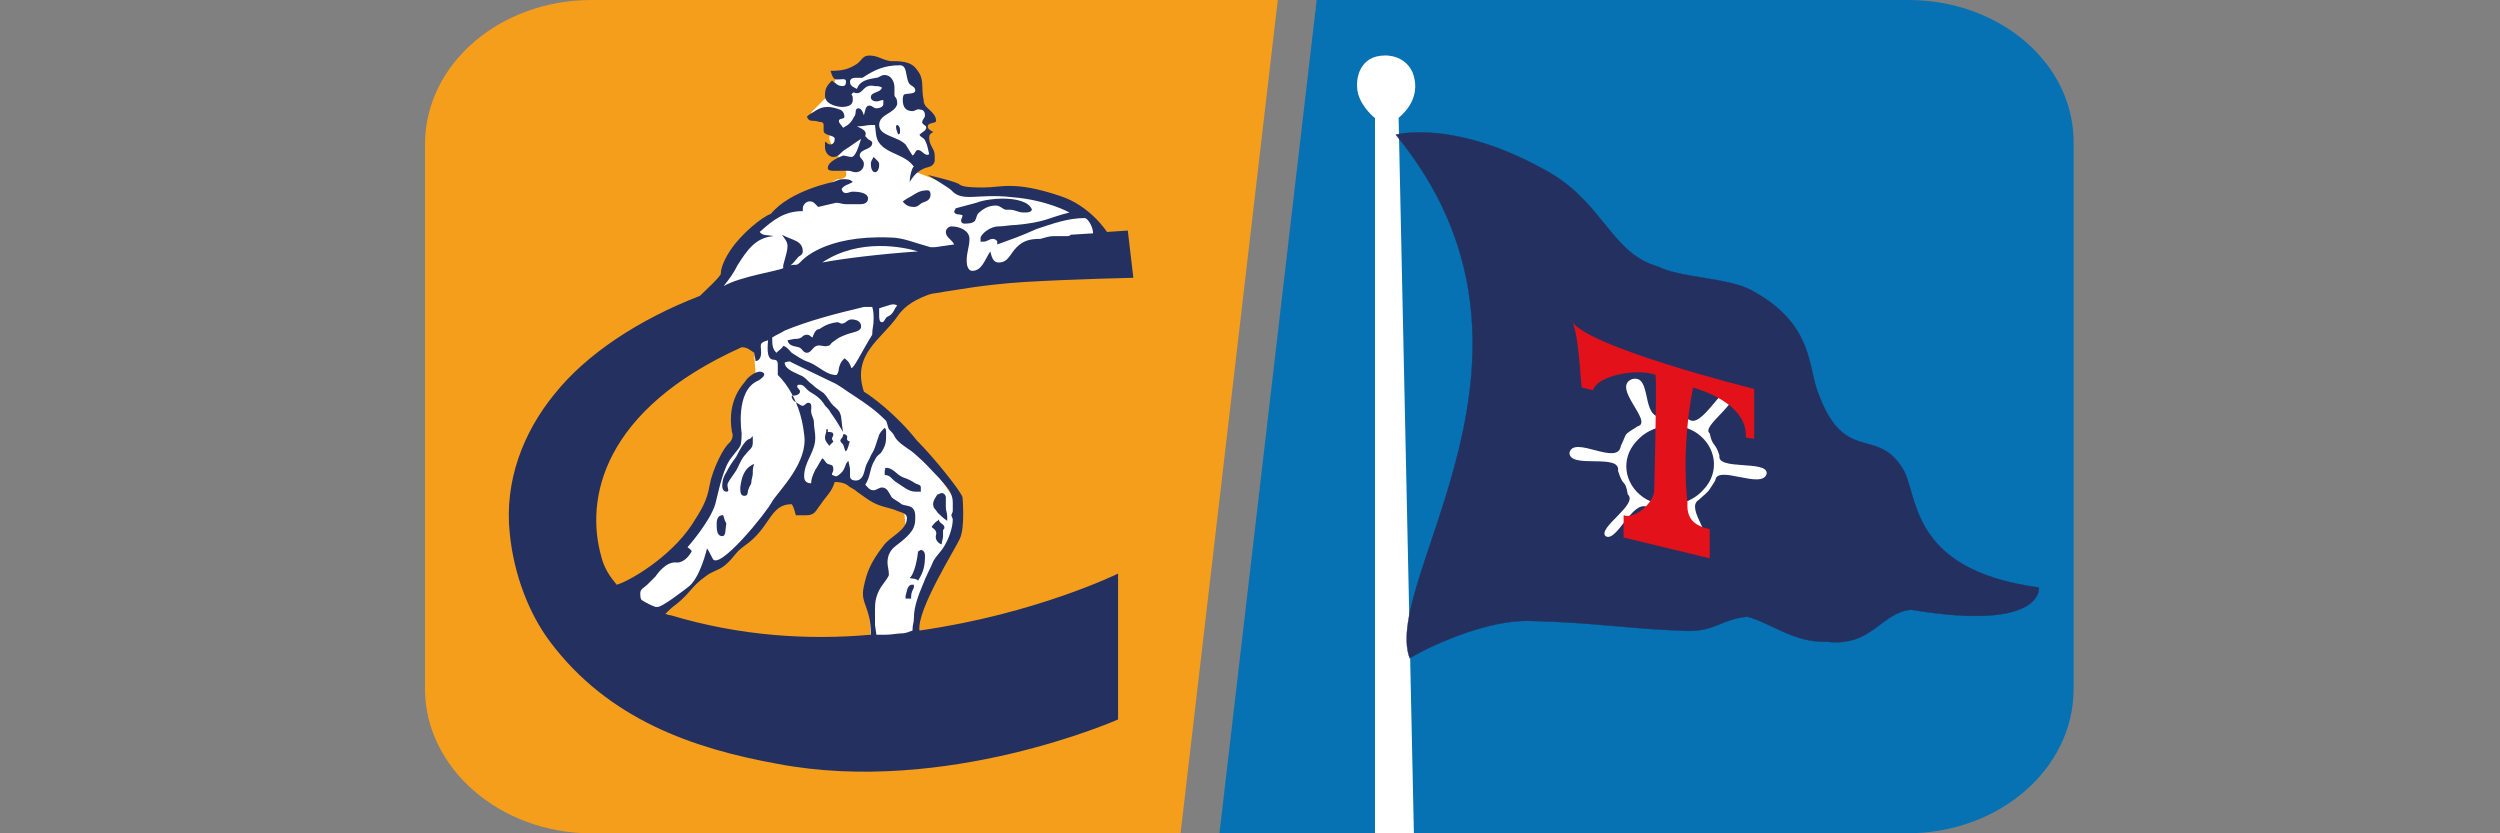
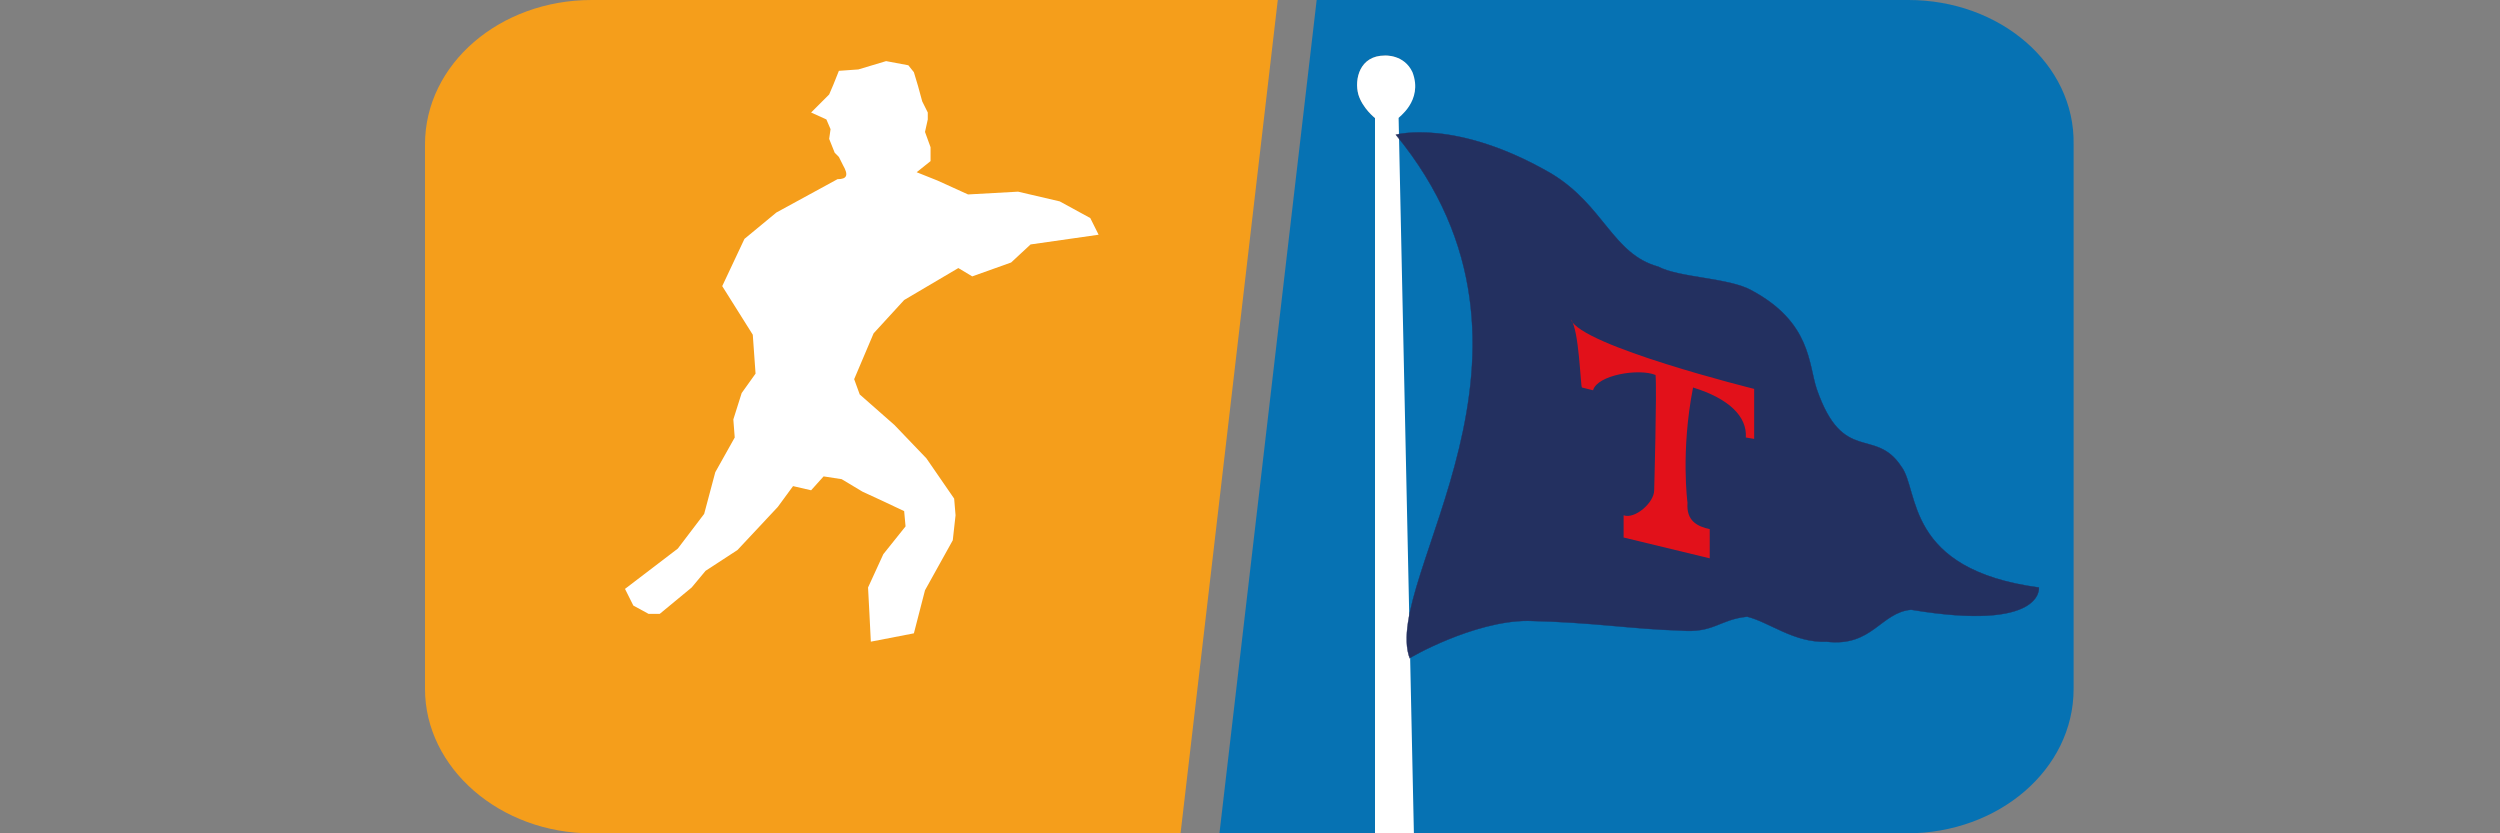
<svg xmlns="http://www.w3.org/2000/svg" version="1.1" id="CATV" x="0px" y="0px" viewBox="0 0 180 60" enable-background="new 0 0 180 60" xml:space="preserve">
  <rect x="0" y="0" width="180" height="60" fill="#808080" stroke="none" />
  <g>
    <path fill="#F59E1B" d="M42.6,0c-6.6,0-12,4.6-12,10.4v39.2c0,5.7,5.4,10.4,12,10.4h42.4l7-60H42.6z" />
    <path fill-rule="evenodd" clip-rule="evenodd" fill="#FFFFFF" d="M45,42.4l0.6,1.2l1.1,0.6h0.8l2.3-1.9l1-1.2l2.3-1.5l2.9-3.1   l1.1-1.5l1.3,0.3l0.9-1l1.3,0.2l1.5,0.9l1.3,0.6l1.7,0.8l0.1,1.1l-1.6,2l-1.1,2.4l0.1,1.9l0.1,2l3.1-0.6l0.8-3.1l2-3.6l0.2-1.8   l-0.1-1.2L66.7,33l-2.3-2.4l-2.5-2.2l-0.4-1.1l1.4-3.3l2.2-2.4l3.9-2.3l1,0.6l2.8-1l1.4-1.3l4.9-0.7l-0.6-1.2l-2.2-1.2l-3-0.7   L69.7,14l-2.2-1L66,12.4l1-0.8v-1l-0.4-1.1l0.2-0.9V8.1l-0.4-0.8l-0.3-1.1l-0.3-1l-0.4-0.5l-1.6-0.3l-2,0.6l-1.4,0.1l-0.4,1   l-0.3,0.7l-1.3,1.3l1.1,0.5l0.3,0.7l-0.1,0.7l0.4,1l0.3,0.3l0.3,0.6c0.4,0.7,0.3,1-0.4,1l-4.4,2.4l-2.3,1.9l-1.6,3.4l2.2,3.5   l0.2,2.8l-1,1.4l-0.6,1.9l0.1,1.3L51.5,34l-0.8,3l-1.9,2.5L45,42.4z" />
-     <path fill-rule="evenodd" clip-rule="evenodd" fill="#233060" d="M58.1,8.4c0.1,0.3,0.3,0.3,0.5,0.3c0.2,0,0.4,0.1,0.6,0.1   c0.1,0.1,0.1,0.1,0.1,0.2v0.4c0,0.4,0.8,0.3,0.8,0.6c0,0.2-0.1,0.4-0.3,0.4c-0.2,0-0.2-0.1-0.4-0.2c0,0.1,0,0.2,0,0.4   c0,0.4,0.3,0.7,0.6,0.7c0.4,0,0.5-0.3,0.8-0.5c0.5-0.3,0.7-0.5,1.2-0.8c-0.2,0.6-0.4,1.3-0.7,1.3c-0.2,0-0.4-0.1-0.6-0.1   c-0.2,0.1-1.1,0.4-1.1,0.9c0,0.2,0.3,0.2,0.5,0.2h1c0.2,0,0.3,0.1,0.5,0.1c0.3,0,0.6-0.2,0.6-0.6c0-0.3-0.3-0.4-0.3-0.6   c0-0.5,0.9-0.4,0.9-0.9c0-0.2-0.3-0.2-0.4-0.4c-0.2-0.1,0-0.2-0.1-0.4c-0.1-0.2-0.4-0.3-0.6-0.4C62.2,9.1,62.4,9,62.7,9H63   c0.1,0.7,0,1.1,0.6,1.6c0.8,0.6,1.6,0.6,2.2,1.4c-0.1,0-0.3,0.6-0.3,1.1c0.3-0.5,0.6-0.8,1.1-1c0.3-0.1,0.6-0.1,0.7-0.5   c0-0.1,0-0.2,0-0.4c0-0.5-0.4-0.7-0.4-1.3c0-0.2,0.1-0.3,0.3-0.4c-0.2-0.1-0.4-0.2-0.4-0.4c0-0.3,0.6-0.2,0.6-0.4   c0-0.2-0.1-0.4-0.2-0.5c-0.3-0.4-0.7-0.5-0.7-1C66.3,6.3,66.6,5.7,66,5c-0.4-0.6-1.2-0.6-1.9-0.6C63.5,4.3,63.2,4,62.6,4   c-0.5,0-0.5,0.3-0.9,0.6c-0.6,0.4-1.1,0.5-1.9,0.5c0.1,0.3,0.1,0.4,0.3,0.6C60.5,5.8,61,5.5,60.9,6c0,0.1-0.1,0.2-0.2,0.2   c-0.4,0-0.5-0.2-0.8-0.4c-0.4,0.4-0.5,0.6-0.5,1.1c0,0.7,1.1,0.8,1.2,0.8c0.4,0,0.8-0.1,0.8-0.5c0-0.2,0-0.3-0.1-0.4   c0.1-0.1,0.1-0.2,0.3-0.1C62.2,6.8,62.1,6,63,6.2c0.2,0,0.3,0,0.5,0.1c-0.1,0.4-0.8,0.3-0.8,0.7c0,0.2,0.2,0.3,0.4,0.3   c0.2,0,0.3-0.1,0.5-0.1v0.3c0,0.2-0.3,0.3-0.5,0.3c-0.2,0-0.3-0.2-0.5-0.2c-0.3,0-0.3,0.4-0.4,0.7C62.1,8,62,7.8,61.8,7.8   c-0.3,0-0.1,0.4-0.3,0.6c-0.2,0.4-0.4,0.6-0.8,0.8c-0.1-0.2-0.3-0.3-0.3-0.5c0-0.2,0.4-0.1,0.4-0.3c0-0.2-0.1-0.4-0.3-0.5   c-0.3-0.1-0.6-0.2-0.9-0.2c-0.6,0-0.9,0.3-1.4,0.6L58.1,8.4z M62.9,11.3c-0.1,0.2-0.2,0.3-0.2,0.5c0,0.3,0.1,0.6,0.3,0.6   c0.2,0,0.3-0.3,0.3-0.5c0-0.1,0-0.2-0.1-0.3L62.9,11.3z M64.8,9.3c0-0.1-0.1-0.3-0.2-0.3c-0.2,0,0,0.6,0.1,0.7c0-0.1,0,0,0.1-0.1   L64.8,9.3z M61.7,5.6c-0.2,0-0.5,0-0.5,0.3c0,0.3,0.3,0.4,0.5,0.5c0.2-0.6,0.8-0.7,1.4-0.8c0.2,0,0.3-0.2,0.6-0.2   c0.4,0,0.7,0.4,0.7,0.9c0,0.2,0,0.3,0,0.5c0,0.3,0.2,0.1,0.2,0.7c-0.2,0.7-1.3,0.7-1.3,1.5c0,0.8,1.3,0.8,1.9,1.4   c0.2,0.3,0.3,0.5,0.5,0.8c0.2-0.1,0.2-0.4,0.4-0.4c0.3,0,0.5,0.5,0.8,0.3c-0.1-0.4-0.1-0.6-0.3-1c-0.1-0.2-0.3-0.2-0.4-0.4   c0.2-0.2,0.5-0.3,0.5-0.5c0-0.2-0.3-0.2-0.3-0.4c0-0.2,0.2-0.3,0.2-0.5c0-0.2-0.1-0.4-0.3-0.4C66,7.8,65.9,8,65.7,8   C65.2,8,65,7.7,65,7.2c0-0.1,0-0.3,0.1-0.4c0.3-0.1,0.8,0,0.8-0.3c0-0.3-0.4-0.3-0.5-0.6c-0.2-0.5-0.1-1.2-0.6-1.2   c-1.1,0-1.8,0.3-2.7,0.9L61.7,5.6z M63.3,22.2c0,0.2,0,0.3,0,0.5c0,0.2,0,0.5,0.2,0.5c0.2,0,0.2-0.3,0.4-0.4   c0.5-0.2,0.4-0.5,0.7-0.8c-0.3-0.2-0.6,0-1,0.1L63.3,22.2z M63.8,45.7c0.4,0,0.8-0.1,1.2-0.1c0.2,0,0.4-0.1,0.7-0.2   c0-0.5,0.1-0.5,0.1-0.9c0-0.9,0.4-1.8,0.6-2.3c0.3-0.8,0.7-1.5,0.8-1.8c0.3-0.5,0.5-0.6,0.8-1.1c0.3-0.5,0.6-1.3,0.6-1.9   c0-0.1-0.1-0.2-0.1-0.3c0-0.1,0.1-0.2,0.1-0.3c0-0.2,0-0.4,0-0.6c0-0.8-0.5-1.2-1-1.8c-0.6-0.6-0.9-1-1.6-1.6   c-0.5-0.5-1.3-0.8-1.6-1.4c-0.1-0.2-0.2-0.3-0.4-0.5c-0.1-0.2-0.1-0.4-0.2-0.6c-0.8-0.8-1.4-1.2-2.3-1.8c-0.5-0.3-1.1-0.8-1.6-1   l-2.9-1.4c-0.1-0.1-0.2-0.1-0.5,0c0,0.5,0.7,0.7,1.3,1c0.3,0.2,0.4,0.4,0.7,0.6c0.2,0.2,0.5,0.4,0.8,0.6c0.3,0.3,0.4,0.6,0.7,0.9   c0.2,0.2,0.4,0.3,0.5,0.6c0.1,0.2,0.1,0.8,0.2,1.3c-0.3-0.5-0.6-1-0.9-1.4c-0.1-0.2-0.2-0.3-0.4-0.5c-0.3-0.5-0.6-0.7-1.1-1   c-0.3-0.2-0.4-0.5-0.7-0.5c-0.1,0-0.2,0-0.2,0.1c0,0.2,0.2,0.2,0.2,0.4c0,0.2-0.3,0.3-0.6,0.3c0,0.4,0.4,0.5,0.7,0.7   c0.2,0.1,0.3-0.2,0.5-0.2c0.3,0,0.2,0.4,0.2,0.6c0,0.3,0.2,0.5,0.2,0.8c0,0.4,0.1,0.7,0.1,1.1c0,1.1-0.8,1.7-0.8,2.8   c0,0.1,0,0.5,0.5,0.5c0-0.5,0.4-1.1,0.3-1c0,0.1,0.3-0.5,0.5-0.8c0.2,0.1,0.2,0.3,0.4,0.4c0.2,0.1,0.4,0,0.4,0.4   c0,0.2-0.1,0.2-0.1,0.4c0.1,0,0.2,0.1,0.3,0.1c0.1,0,0.5-0.3,0.6-0.6c0.1-0.2,0.1-0.4,0.3-0.5c0,0.2,0.1,0.4,0.1,0.6v0.5   c0,0.2,0.2,0.3,0.4,0.3c0.5,0,0.6-0.5,0.7-0.9c0.1-0.4,0.3-0.6,0.4-0.9c0.1-0.2,0.2-0.3,0.3-0.6c0.1-0.3,0.2-0.6,0.3-0.9   c0.1-0.2,0.2-0.3,0.4-0.5c0.1,0.1,0.1,0.2,0.1,0.4c0,0.6,0,0.8-0.3,1.3c-0.1,0.2-0.4,0.3-0.5,0.6c-0.4,0.6-0.3,1.2-0.7,1.8   c0.2,0.2,0.3,0.4,0.6,0.4c0.2,0,0.4-0.2,0.6-0.2c0.4,0,0.5,0.4,0.7,0.7c0.2,0.2,0.5,0.3,0.7,0.5c0.2,0.1,0.5,0.1,0.7,0.2   c0.3,0.2,0.3,0.5,0.3,0.8c0,0.7-0.2,1.1-1.4,2c-0.4,0.3-0.6,0.7-0.6,1.2c0,0.3,0.1,0.5,0.1,0.9c-0.1,0.3-0.5,0.7-0.7,1.1   c-0.3,0.6-0.3,1-0.3,1.6c0,0.2,0,0.3,0,0.5V45l0.1,0.7c0.1,0,0.1,0,0.2,0C63.4,45.7,63.6,45.7,63.8,45.7z M47.9,44.2   c0.1,0,0.2,0.1,0.4,0.1c5,1.5,9.9,1.8,14.4,1.4c0-2.1-0.8-2.2-0.5-3.5c0.2-0.9,0.4-1.6,1.4-2.9c0.5-0.7,1.7-1.1,1.7-2   c0-0.4-0.5-0.4-0.9-0.6c-0.6-0.2-0.9-0.2-1.5-0.5c-0.4-0.2-0.9-0.6-1.2-0.8c-0.2-0.2-0.5-0.3-0.6-0.4c-0.2-0.2-0.6-0.3-1-0.3   c-0.2,0.7-0.6,1-1,1.6c-0.4,0.5-0.4,0.8-1.1,0.8c-0.3,0-0.4,0-0.7,0c-0.1-0.4-0.2-0.7-0.3-0.8c-1.6,0-1.5,1.7-3.4,3   c-0.7,0.5-0.7,0.8-1.4,1.4c-0.5,0.4-0.9,0.4-1.4,0.8c-1,0.7-1.1,1.2-2.1,2C48.4,43.7,48.1,44,47.9,44.2z M53.4,25   c-10,4.5-11.3,10.9-10.1,15.1c0.2,0.8,0.6,1.4,1.1,2c0.8-0.2,3.8-1.9,5.4-4.3c0.7-1.1,1.1-1.7,1.3-2.9c0.2-1.1,1-2.7,1.4-3   c0.4-0.4,0.2-0.8,0.2-0.8c-0.4-2.4,0.9-3.5,1-3.7c0.1-0.2,0.8-0.8,1.2-0.6c0.4,0.2-0.3,0.6-0.3,0.6c-1.7,0.7-1.2,3.8-1.2,3.8   s0,0.7-0.1,0.9c-0.1,0.2-0.3,0.4-0.6,0.8c-0.6,0.7-0.9,2.2-1.2,3.4c-0.4,1.3-2,3.1-2,3.1s0.3,0.2,0.3,0.3c-0.5,0.9-1.1,0.8-1.1,0.8   c-0.8-0.1-1.5,1-1.5,1s-0.4,0.4-0.6,0.6c-0.2,0.2-0.5,0.3-0.5,0.6c0,0.2,0,0.4,0.1,0.5c0.3,0.2,0.7,0.4,1,0.5l0.1,0   c0.3,0.1,2.2-1.4,2.2-1.4c0.9-0.6,1.4-2.8,1.4-2.8s0-0.1,0.4,0.7c0.4,1,3.9-3.3,4.3-4.1c0.5-0.8,2.6-2.8,2.3-4.8   c-0.3-2.9-1.9-4.3-1.9-4.3v-0.8c0-0.2-0.1-0.3-0.3-0.3c-0.6,0-0.4-1.2-0.4-1.4c-0.7,0.2-0.5,0.3-0.5,0.9c0,0.6-0.4,0.6-0.4,0.6   c0-0.2-0.1-0.4-0.1-0.6C54,25.2,53.8,25,53.4,25z M62.2,22.1c-2.1,0.5-4,1-5.7,1.7c-0.3,0.2-0.6,0.3-0.9,0.5c0,0.5,0,0.8,0.3,1.1   c0.2-0.2,0.4-0.3,0.5-0.5c0.3,0.1,0.4,0.3,0.6,0.5c0.5,0.3,0.7,0.5,1.3,0.7c0.7,0.3,1.2,0.9,1.9,0.9c0.1,0,0.2-0.3,0.2-0.5   c0.1-0.3,0.1-0.4,0.4-0.7c0.3,0.2,0.4,0.4,0.5,0.7c0.2,0,0.7-1.1,1.5-2.4c0-0.5,0.1-0.6,0.1-1.1c0-0.3,0-0.6-0.1-0.9   C62.6,22.1,62.4,22.1,62.2,22.1z M66.1,18.1c-1-0.3-4.2-1-6.9,0.8C60.8,18.6,63.3,18.3,66.1,18.1z M50.4,21.3   c0.4-0.4,1.5-1.4,1.5-1.6c0-0.7,0.7-1.7,0.7-1.7c0.8-1.2,2.3-2.4,2.9-2.6c1.4-1.7,4.5-2.3,4.5-2.3c0.3-0.1,0.4-0.2,0.7-0.2   c0.3,0,0.5,0,0.7,0.2c-0.3,0.2-0.6,0.2-0.8,0.5c0,0.1,0.1,0.3,0.3,0.3c0.2,0,0.3-0.1,0.5-0.1c0.5,0,1.1,0.1,1.1,0.5   c0,0.3-0.3,0.4-0.5,0.4c-0.1,0-0.2,0-0.3,0c-0.3,0-0.5,0-0.8,0c-0.3,0-0.4-0.1-0.7-0.1l-1.3,0.3c-0.2-0.2-0.3-0.4-0.6-0.4   c-0.3,0-0.5,0.3-0.5,0.5l0,0.2c-1.3,0-2.1,0.6-3.1,1.5c0.2,0.3,0.6,0.2,1,0.3c-1.3,0.1-1.9,1-2.6,2.1c-0.3,0.6-0.6,1-1,1.5   c1.2-0.7,4-1.1,4.3-1.3c-0.1-0.2,0.3-1,0.3-1.6c0-0.3-0.2-0.5-0.4-0.8c0.7,0.4,1.5,0.4,1.5,1.2c0,0.3-0.3,0.3-0.4,0.5   c-0.2,0.2-0.3,0.4-0.5,0.5c0.5-0.1,0.4,0.1,0.8-0.3c0,0,1.6-1.9,6.4-1.7c0.9,0,1.8,0.4,2.9,0.7l0.3,0l1.4-0.2   c-0.2-0.4-0.6-0.5-0.6-0.9c0-0.2,0.2-0.4,0.4-0.4c0.6,0,1.3,0.3,1.3,0.9c0,0.6-0.2,0.9-0.2,1.6c0,0.3,0.1,0.7,0.4,0.7   c0.7,0,0.9-0.8,1.3-1.4c0.1,0.4,0.2,0.8,0.6,0.8c0.7,0,0.8-0.6,1.3-1.1c0.5-0.5,1-0.6,1.7-0.6c0.4-0.1,0.6-0.2,1-0.2   c0.2,0,0.5,0,0.9,0c0.1,0,0.2,0,0.3-0.1l1.6-0.1c0-0.5-0.4-1.1-0.6-1.1c-1.2,0-2.3,0.4-3.5,0.8c-1.1,0.5-1.7,0.7-2.8,1.1   c0-0.1,0-0.1,0-0.2c0-0.1-0.2-0.2-0.3-0.2c-0.3,0-0.4,0.2-0.7,0.2h-0.2c0-0.1,0-0.2,0-0.3c0.1-0.3,0.7-0.8,1.3-0.8   c0.4,0,0.8-0.1,1.2-0.1c2.2-0.2,2.3-0.5,3.9-0.9c0,0-1.6-0.9-4.1-1.1c-2.5-0.3-3.6,0.4-4.4-0.5c-0.2-0.2-1.7-1.1-1.7-1.1   s2.2,0.5,2.3,0.7c0.2,0.1,0.4,0.2,1.7,0.2c1.3,0,2.2-0.5,5.5,0.6c2.2,0.7,3.4,2.6,3.4,2.6l1.5-0.1l0.4,3.4c0,0-4.4,0.1-7.8,0.3   c-3.1,0.2-5,0.6-5.8,0.7c-0.4,0.1-0.8,0.1-1.1,0.2c-0.8,0.3-1.7,0.7-2.3,1.6c-1.1,1.6-3.3,2.7-2.4,5.4c0.5,0.3,2.3,1.6,3.8,3.5   c1.3,1.3,3.2,3.7,3.3,4.1c0,0,0.2,2.2-0.2,3c-0.3,0.7-3.1,5.1-2.9,6.6c8.4-1.2,14.3-4.1,14.3-4.1v10.5c0,0-12.4,5.5-24.5,3.2   c-6.1-1.1-12.2-3.2-16.4-8.8c-1.5-2-2.6-4.8-2.9-7.8c-0.4-3.8,1-7.3,3.2-10C42.2,25.5,46,23,50.4,21.3z M54.2,31.4   c0,0.2,0,0.3,0,0.5c0,0.4-0.3,0.5-0.5,0.8c-0.3,0.3-0.4,0.6-0.6,1c-0.2,0.4-0.5,0.7-0.7,1.1c-0.1,0.3,0.2,0.6-0.1,0.6   c-0.2,0-0.3-0.2-0.3-0.4c0-0.4,0.1-0.7,0.3-1c0.2-0.4,0.4-0.7,0.7-1.1c0.3-0.6,0.7-1.3,1-1.3L54.2,31.4z M54.3,33.4   c-0.1,0.3-0.1,0.4-0.1,0.7c0,0.2-0.1,0.4-0.1,0.6c0,0.2-0.1,0.2-0.2,0.5c-0.1,0.2,0,0.5-0.3,0.5c-0.3,0-0.3-0.3-0.3-0.6   C53.4,34.3,53.6,33.7,54.3,33.4z M52.2,37.5l0.1,0.2c-0.1,0.4,0,0.9-0.3,0.9c-0.4,0-0.4-0.5-0.4-0.9c0-0.3,0.1-0.6,0.4-0.6   C52.1,37,52.1,37.3,52.2,37.5z M56.7,24.5l0.5-0.1c0.2,0,0.3,0,0.5-0.1c0.1-0.1,0.2-0.2,0.4-0.2c0.2,0,0.2,0.1,0.4,0.2   c0.1-0.3,0.2-0.5,0.4-0.6c0.1,0.1,0.4-0.4,1.4-0.5c0.1,0,0.2,0.1,0.3,0.1c0.3,0,0.4-0.3,0.7-0.3c0.3,0,0.7,0.1,0.7,0.5   c0,0.4-0.6,0.4-1.1,0.6c-0.5,0.2-0.5,0.2-0.9,0.5c-0.2,0.1-0.2,0.3-0.4,0.3c-0.3,0.1-0.5-0.1-0.8,0c-0.3,0.1-0.4,0.5-0.7,0.5   c-0.3,0-0.3-0.3-0.6-0.4C57.1,24.9,56.8,24.9,56.7,24.5z M59.6,30.9c0,0.1,0,0.1,0,0.2c0.2,0,0.4,0,0.4,0.2c0,0.1-0.1,0.2-0.1,0.3   l0.1,0.2c-0.1,0.1-0.2,0.2-0.3,0.3c-0.1-0.2-0.3-0.3-0.3-0.6c0-0.2,0.1-0.3,0.1-0.6L59.6,30.9z M60.7,31.3c0.1-0.1,0.2,0,0.3,0.1   c0,0.2-0.1,0.3,0.2,0.4c-0.1,0.1-0.1,0.5-0.3,0.7c-0.1-0.1-0.1-0.3-0.2-0.5c-0.1-0.1-0.2-0.2-0.2-0.3   C60.6,31.5,60.7,31.5,60.7,31.3z M63.7,33.7c0.6-0.1,0.8,0.5,1.4,0.7c0.3,0.1,0.5,0.2,0.8,0.4c0.2,0.1,0.4,0.1,0.4,0.3   c0,0.2,0,0.2,0,0.3c-0.1,0-0.3,0-0.4,0c-0.5,0-0.9-0.4-1.4-0.7c-0.3-0.2-0.4-0.5-0.8-0.5c0-0.1,0-0.2,0-0.3S63.8,33.8,63.7,33.7z    M67.5,35.6c0.1,0,0.2-0.1,0.3-0.1c0.2,0,0.3,0.2,0.3,0.3v0.7c0,0.3,0.1,0.4,0.1,0.7v0.3c-0.3-0.2-0.5-0.4-0.7-0.6   c-0.1-0.2-0.3-0.3-0.3-0.5C67.1,36.1,67.5,35.6,67.5,35.6z M67.6,37.4c0,0.3,0.4,0.3,0.4,0.6c0,0.1-0.1,0.1-0.1,0.2v0.4   c0,0.2-0.1,0.4-0.1,0.6c-0.3-0.1-0.5-0.4-0.4-0.7c0.1-0.4-0.4-0.5-0.3-0.6c0,0,0.2-0.3,0.4-0.4L67.6,37.4z M65.8,42.1   c0,0.1,0,0.1,0,0.2c-0.2,0.4-0.2,0.5-0.2,0.8h-0.4c0-0.1,0-0.1,0-0.2c0.1-0.3,0.1-0.7,0.4-0.8H65.8z M66.1,39.7   c0.1,0,0.1-0.1,0.2-0.1c0.2,0,0.3,0.2,0.3,0.4c0,0.7-0.1,1.2-0.5,1.8c-0.2-0.2-0.5-0.1-0.6-0.2C65.7,41.5,66,40.7,66.1,39.7z    M68.8,15l1.5-0.4c0.5-0.2,1.3-0.3,1.9-0.3c0.9,0,1.9,0.2,2.1,0.8c-0.1,0.2-0.3,0.2-0.6,0.2c-0.4,0-0.6-0.2-1-0.2   c-0.1,0-0.2,0-0.3,0c-0.3-0.1-0.4-0.3-0.7-0.3c-0.5,0-0.9,0.2-1.3,0.6c-0.1,0.2-0.1,0.3-0.2,0.5c-0.2,0.2-0.5,0.2-0.8,0.2   c-0.1,0-0.2-0.1-0.2-0.2c0-0.2,0.1-0.2,0.1-0.4c-0.2-0.1-0.6,0-0.6-0.3C68.7,15.2,68.8,15.1,68.8,15z M65,14.5l0.3-0.2   c0.6-0.3,0.8-0.6,1.5-0.6c0.1,0,0.2,0.1,0.2,0.3c0,0.4-0.3,0.5-0.6,0.6c-0.2,0.1-0.3,0.3-0.6,0.3C65.5,14.9,65.2,14.8,65,14.5z" />
    <g>
      <g>
        <path fill="#0672B3" d="M137.4,0H94.8l-7,60h11.2l0-51.5c0,0-0.9-0.7-1.2-1.7C97.5,5.7,97.9,4,99.7,4c0,0,1.4-0.1,1.9,1.2     c0.8,2.1-1.1,3.3-1.1,3.3l1.1,51.5h35.7c6.6,0,12-4.6,12-10.4V10.4C149.4,4.6,144,0,137.4,0z" />
        <path fill="#FFFFFF" d="M101.7,5.2C101.1,3.9,99.7,4,99.7,4c-1.8,0-2.2,1.7-1.9,2.8c0.3,1,1.2,1.7,1.2,1.7l0,51.5h2.8l-1.1-51.5     C100.6,8.5,102.5,7.3,101.7,5.2z" />
      </g>
      <path fill-rule="evenodd" clip-rule="evenodd" fill="#233060" d="M100.5,9.7c12.9,15.7-1.1,32,1,37.7c-0.1,0,4.6-2.7,8.5-2.7    c4.7,0.1,7.5,0.6,11,0.7c2.4,0.2,2.8-0.8,4.8-1c1.6,0.4,3.4,1.9,5.7,1.8c3.3,0.4,3.9-2.1,6.1-2.3c9.6,1.6,9.2-1.6,9.2-1.6    c-9.7-1.3-8.6-7-9.9-8.7c-1.9-2.9-4.2-0.1-6.1-5.6c-0.6-1.8-0.4-4.8-4.7-7.1c-1.6-0.9-5.2-0.9-6.7-1.7c-3.3-0.9-3.9-4.4-7.7-6.7    C104.8,8.5,100.5,9.7,100.5,9.7z" />
      <path fill="none" stroke="#233060" stroke-width="2.493176e-002" stroke-miterlimit="3.864" d="M100.5,9.7    c12.9,15.7-1.1,32,1,37.7c-0.1,0,4.6-2.7,8.5-2.7c4.7,0.1,7.5,0.6,11,0.7c2.4,0.2,2.8-0.8,4.8-1c1.6,0.4,3.4,1.9,5.7,1.8    c3.3,0.4,3.9-2.1,6.1-2.3c9.6,1.6,9.2-1.6,9.2-1.6c-9.7-1.3-8.6-7-9.9-8.7c-1.9-2.9-4.2-0.1-6.1-5.6c-0.6-1.8-0.4-4.8-4.7-7.1    c-1.6-0.9-5.2-0.9-6.7-1.7c-3.3-0.9-3.9-4.4-7.7-6.7C104.8,8.5,100.5,9.7,100.5,9.7z" />
-       <path fill-rule="evenodd" clip-rule="evenodd" fill="#FFFFFF" d="M117.2,35.6c-0.2-1.2-0.3-0.4-0.7-1.7c0.2-1.3-3.5-0.1-3.5-1.3    c0.3-1.3,3.5,1,3.7-0.5c0.5-1,0.1-0.7,1.2-1.4c1.2-0.3-1.9-2.8-0.4-3.4c1.5-0.4,0.6,2.9,2.2,2.7c1.4-0.1,0.9,0,1.9,0.2    c0.9,0.7,2.4-2.5,3.1-2.2c0.9,0.8-2.3,2.7-1.6,3.2c0.2,1,0.4,0.6,0.7,1.6c-0.2,1.1,3.5,0.3,3.4,1.3c-0.3,1.2-3.6-0.7-3.7,0.5    c-0.6,0.9-0.3,0.6-1.2,1.4c-1,0.6,1.3,2.9,0.4,3.4c-1.1,0.5-1.1-2.8-2.2-2.7c-1.2-0.1-1.1,0.1-1.9-0.2c-1.1-0.5-2.2,2.6-3,2.1    C115,38,118,36.3,117.2,35.6z" />
      <path fill-rule="evenodd" clip-rule="evenodd" fill="#233060" d="M117.8,31.8c1.1-1.3,3.1-1.5,4.4-0.6c1.4,1,1.6,2.8,0.5,4    c-1.1,1.3-3.1,1.5-4.4,0.6C116.9,34.8,116.7,33,117.8,31.8z" />
      <path fill-rule="evenodd" clip-rule="evenodd" fill="#E2111A" d="M113.1,23c0.7,1.9,13.2,5,13.2,5v3.6l-0.6-0.1    c0.1-1.5-1.2-2.8-3.8-3.6c-0.9,4.6-0.4,8.3-0.4,8.3c-0.1,1.3,0.7,1.7,1.6,1.9v2.1l-6.2-1.5v-1.6c0.8,0.3,2.2-0.9,2.2-1.8    c0,0,0.2-7.1,0.1-8.3c-1.2-0.5-4.2,0-4.5,1.1l-0.8-0.2C113.8,27.9,113.7,23.7,113.1,23z" />
    </g>
  </g>
  <g>
</g>
  <g>
</g>
  <g>
</g>
  <g>
</g>
  <g>
</g>
  <g>
</g>
</svg>